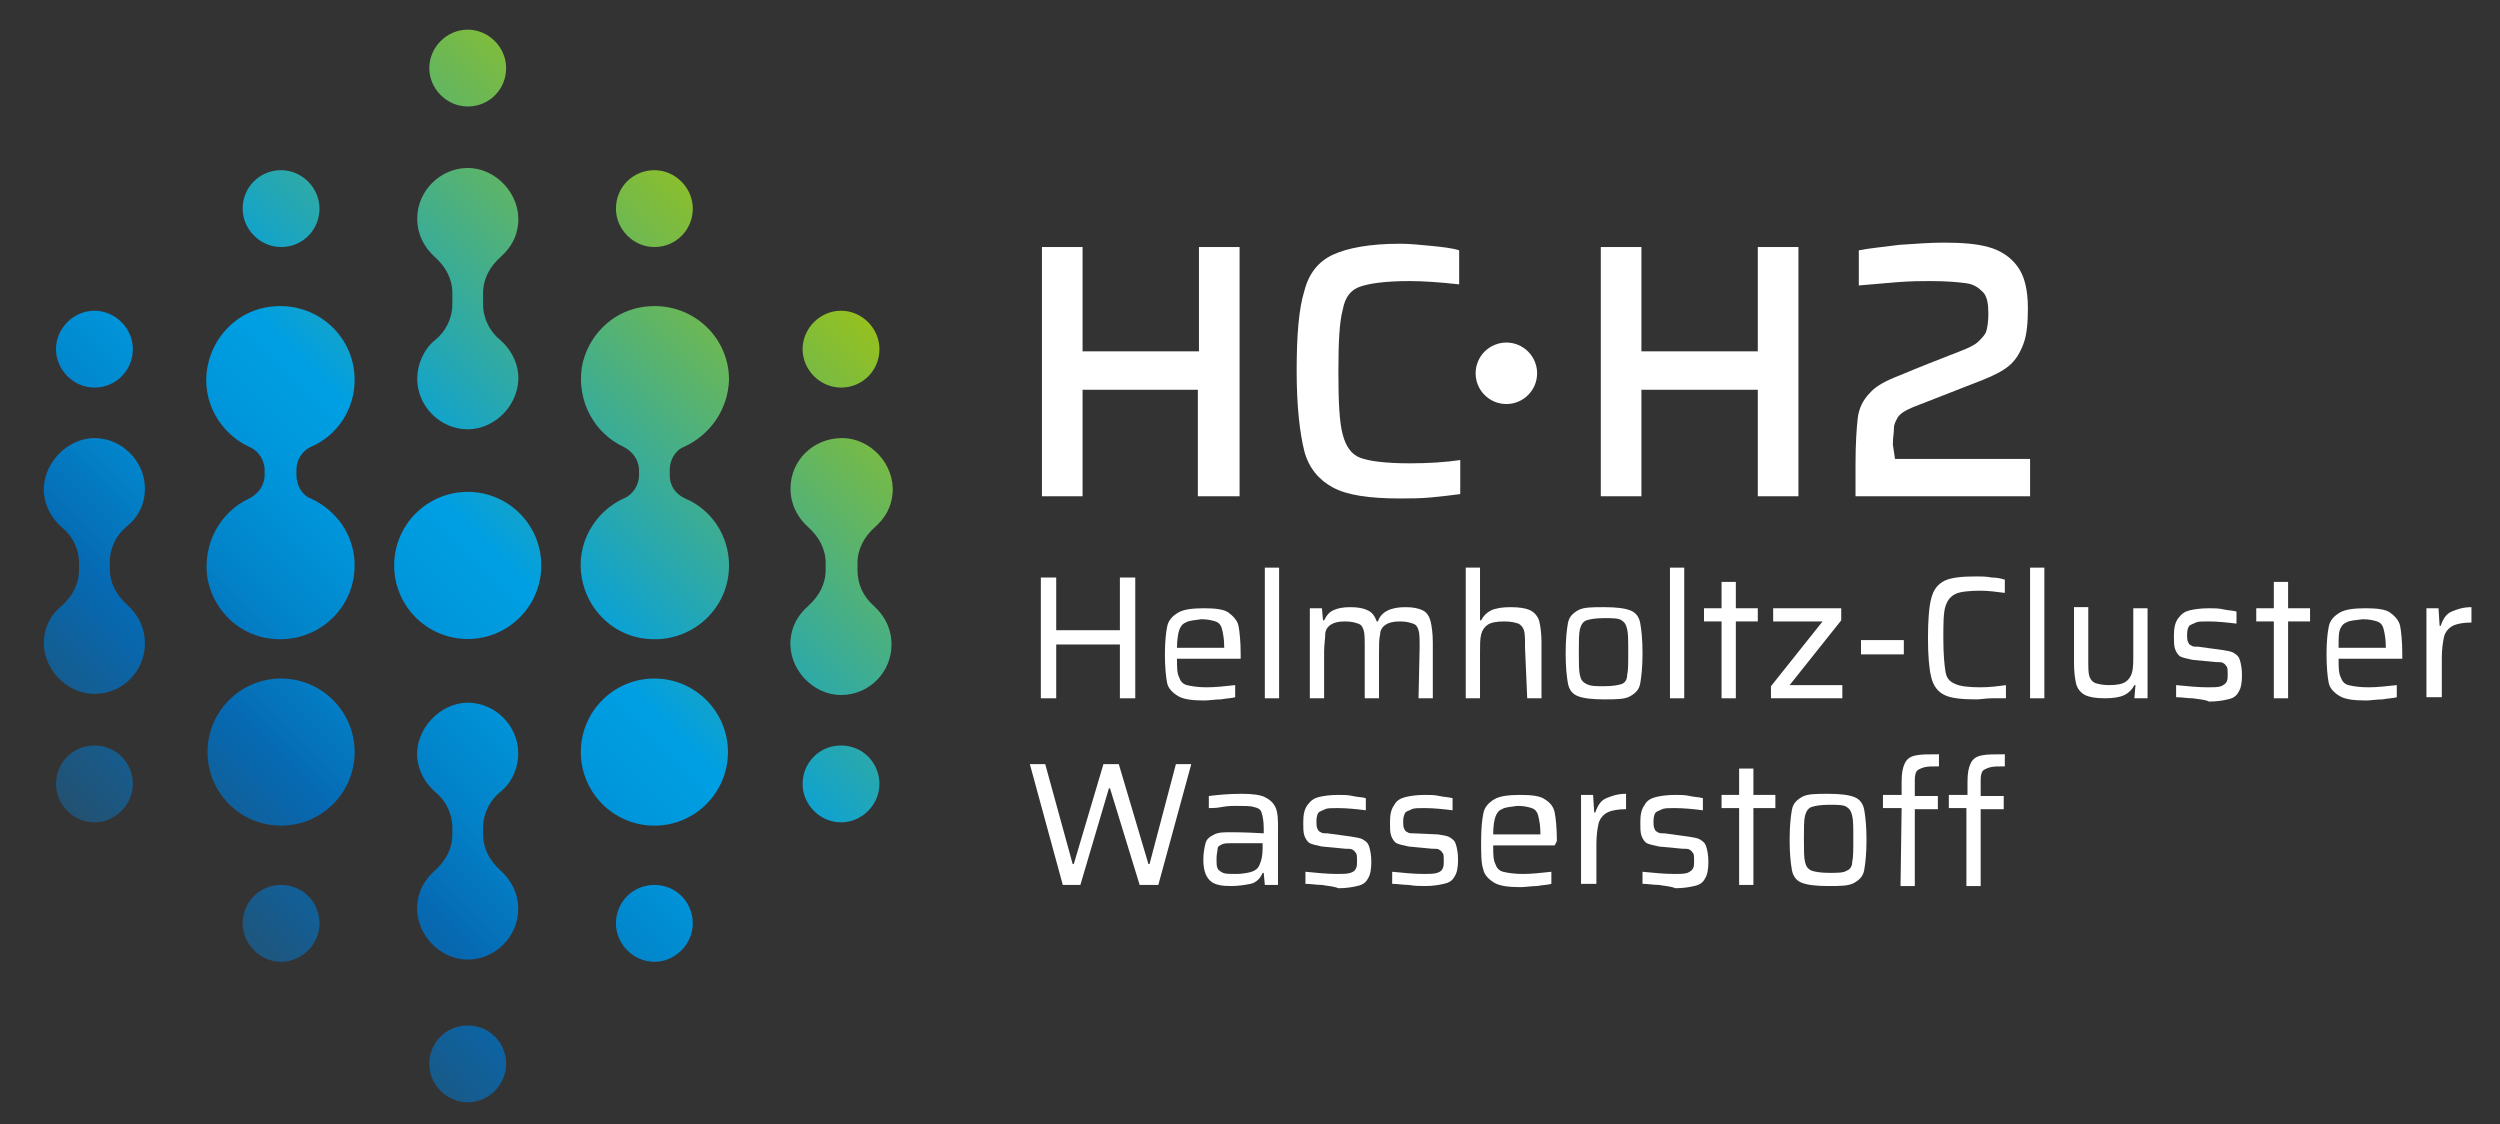
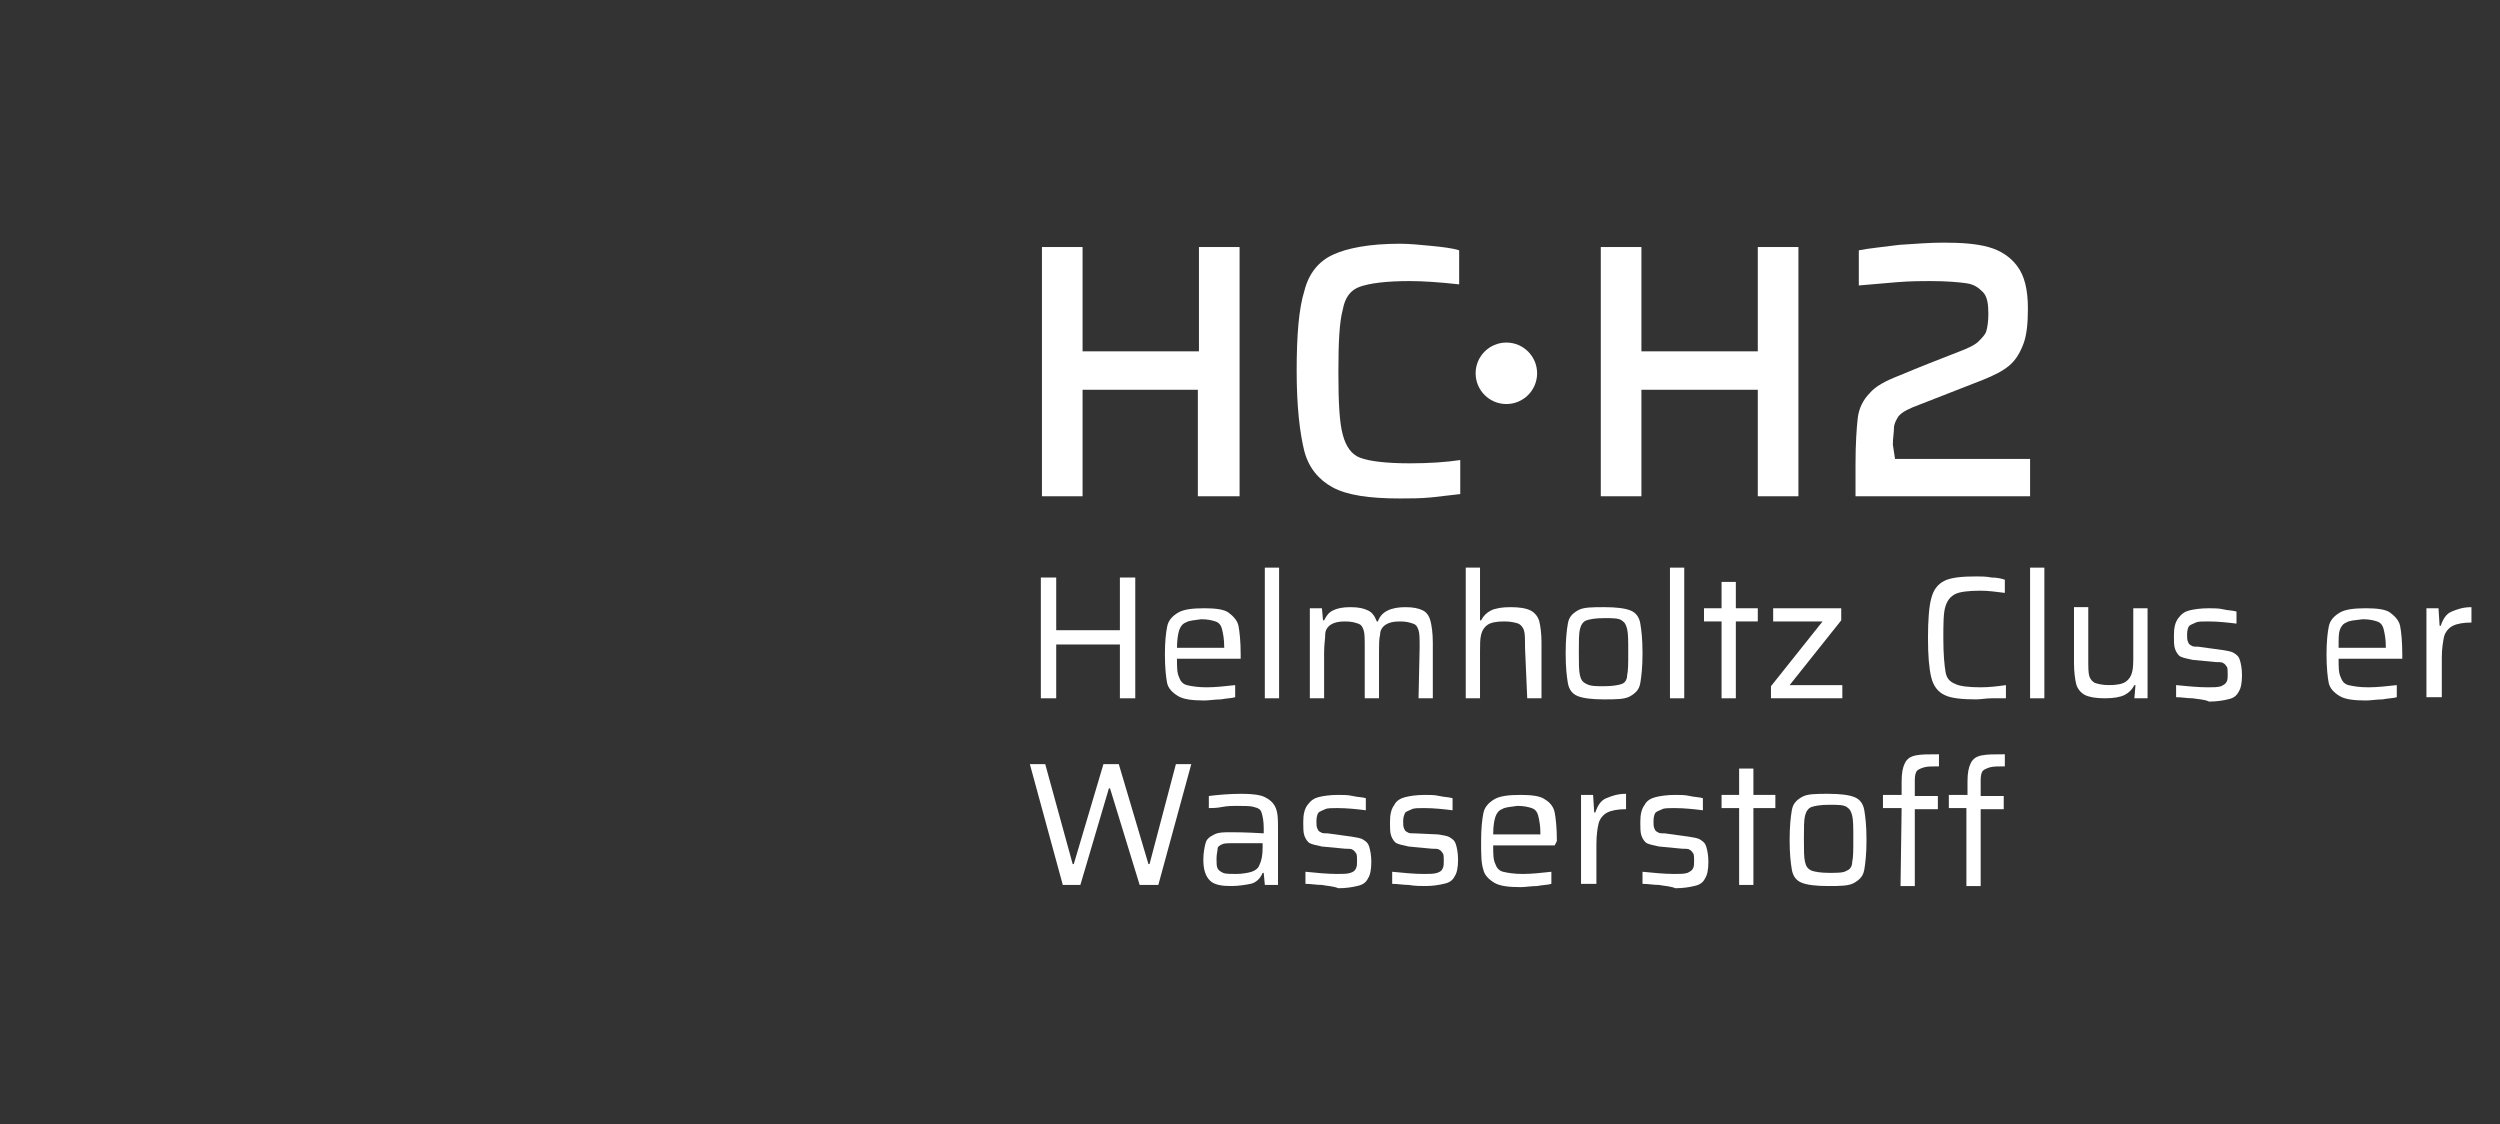
<svg xmlns="http://www.w3.org/2000/svg" version="1.1" id="HCH2-Brand" x="0px" y="0px" viewBox="0 0 227.7 102.4" style="enable-background:new 0 0 227.7 102.4;" xml:space="preserve">
  <rect x="0" y="0" width="227.7" height="102.4" fill="#333333" stroke="none" />
  <style type="text/css">
	.st0{fill:#FFFFFF;}
	.st1{fill:url(#SVGID_1_);}
</style>
  <g>
    <g>
      <path class="st0" d="M102,63.6v-4.9h-5.8v4.9h-1.4v-11h1.4v4.8h5.8v-4.8h1.4v11H102z" />
      <path class="st0" d="M112.8,60h-5.6c0,0.8,0,1.3,0.2,1.7c0.1,0.3,0.3,0.6,0.7,0.7s1,0.2,1.8,0.2s1.7-0.1,2.6-0.2v1.1    c-0.3,0.1-0.8,0.1-1.3,0.2c-0.5,0-1.1,0.1-1.5,0.1c-1.1,0-1.9-0.1-2.4-0.4s-0.9-0.7-1-1.2s-0.2-1.4-0.2-2.6s0.1-2,0.2-2.5    c0.1-0.6,0.5-1,1-1.3s1.3-0.4,2.4-0.4c1,0,1.8,0.1,2.2,0.4s0.8,0.7,0.9,1.2s0.2,1.4,0.2,2.6V60L112.8,60z M108,56.7    c-0.3,0.1-0.5,0.4-0.6,0.7s-0.2,0.9-0.2,1.6h4.3v-0.1c0-0.7-0.1-1.2-0.2-1.6s-0.3-0.6-0.6-0.7s-0.7-0.2-1.3-0.2    C108.8,56.5,108.3,56.5,108,56.7L108,56.7z" />
      <path class="st0" d="M115.2,63.6V51.7h1.3v11.9H115.2z" />
      <path class="st0" d="M129.3,59c0-0.8,0-1.3-0.1-1.6s-0.2-0.5-0.5-0.6s-0.6-0.2-1.2-0.2c-0.6,0-1,0.1-1.3,0.3s-0.5,0.5-0.5,0.9    c-0.1,0.4-0.1,0.9-0.1,1.6v4.2h-1.3V59c0-0.8,0-1.3-0.1-1.6s-0.2-0.5-0.5-0.6s-0.6-0.2-1.2-0.2c-0.6,0-1,0.1-1.3,0.3    s-0.5,0.5-0.5,0.9s-0.1,0.9-0.1,1.6v4.2h-1.3v-8.2h1.1l0.1,1.1h0.1c0.2-0.4,0.4-0.7,0.8-0.9s0.9-0.3,1.6-0.3s1.2,0.1,1.6,0.3    s0.6,0.5,0.8,1h0.1c0.3-0.9,1.2-1.3,2.5-1.3c0.7,0,1.2,0.1,1.6,0.3c0.4,0.2,0.6,0.6,0.7,1c0.1,0.4,0.2,1.1,0.2,1.9v5.1h-1.3    L129.3,59L129.3,59z" />
      <path class="st0" d="M138.9,59c0-0.8,0-1.3-0.1-1.6c-0.1-0.3-0.3-0.5-0.5-0.6c-0.3-0.1-0.7-0.2-1.3-0.2c-0.7,0-1.2,0.1-1.5,0.3    c-0.3,0.2-0.5,0.5-0.6,0.9c-0.1,0.4-0.1,0.9-0.1,1.6v4.2h-1.3V51.7h1.3v4.8h0.1c0.2-0.4,0.5-0.7,0.9-0.9c0.4-0.2,1-0.3,1.8-0.3    s1.4,0.1,1.8,0.3s0.7,0.6,0.8,1c0.1,0.4,0.2,1.1,0.2,1.9v5.1h-1.3L138.9,59L138.9,59z" />
      <path class="st0" d="M143.7,63.4c-0.5-0.2-0.8-0.6-0.9-1.2s-0.2-1.4-0.2-2.7s0.1-2.1,0.2-2.7s0.4-0.9,0.9-1.2s1.3-0.3,2.4-0.3    s1.9,0.1,2.4,0.3c0.5,0.2,0.8,0.6,0.9,1.2s0.2,1.4,0.2,2.7s-0.1,2.1-0.2,2.7s-0.4,0.9-0.9,1.2s-1.3,0.3-2.4,0.3    S144.2,63.6,143.7,63.4z M147.7,62.3c0.3-0.1,0.5-0.4,0.5-0.8c0.1-0.4,0.1-1.1,0.1-2.1s0-1.7-0.1-2.1s-0.2-0.6-0.5-0.8    s-0.8-0.2-1.6-0.2s-1.3,0.1-1.6,0.2s-0.5,0.4-0.6,0.8s-0.1,1.1-0.1,2.1s0,1.7,0.1,2.1s0.2,0.6,0.6,0.8s0.8,0.2,1.6,0.2    S147.4,62.4,147.7,62.3z" />
      <path class="st0" d="M152.1,63.6V51.7h1.3v11.9H152.1z" />
      <path class="st0" d="M156.8,63.6v-7h-1.6v-1.2h1.6V53h1.3v2.4h2v1.2h-2v7H156.8z" />
      <path class="st0" d="M161.3,63.6v-1.1l4.7-5.9h-4.5v-1.2h6.2v1.1l-4.7,5.9h4.8v1.2H161.3L161.3,63.6z" />
-       <path class="st0" d="M169.5,59.6v-1.3h3.9v1.3H169.5z" />
      <path class="st0" d="M181.4,63.6c-0.5,0-1,0.1-1.4,0.1c-1.3,0-2.3-0.1-2.9-0.4c-0.6-0.3-1-0.8-1.2-1.6c-0.2-0.8-0.3-2-0.3-3.6    s0.1-2.9,0.3-3.6c0.2-0.8,0.6-1.3,1.2-1.6s1.6-0.4,2.9-0.4c0.4,0,0.9,0,1.4,0.1c0.5,0,0.9,0.1,1.2,0.2v1.2    c-0.8-0.1-1.5-0.2-2.2-0.2c-1.1,0-1.9,0.1-2.3,0.3s-0.7,0.5-0.9,1.1s-0.2,1.6-0.2,3s0.1,2.4,0.2,3s0.4,0.9,0.9,1.1    c0.4,0.2,1.2,0.3,2.3,0.3c0.8,0,1.6-0.1,2.3-0.2v1.2C182.3,63.6,181.9,63.6,181.4,63.6L181.4,63.6z" />
      <path class="st0" d="M184.9,63.6V51.7h1.3v11.9H184.9z" />
      <path class="st0" d="M194.5,62.4h-0.1c-0.2,0.4-0.5,0.7-0.9,0.9s-1,0.3-1.8,0.3s-1.4-0.1-1.8-0.3c-0.4-0.2-0.7-0.6-0.8-1    s-0.2-1.1-0.2-1.9v-5.1h1.3V60c0,0.8,0,1.3,0.1,1.6c0.1,0.3,0.3,0.5,0.5,0.6c0.3,0.1,0.7,0.2,1.3,0.2c0.7,0,1.2-0.1,1.5-0.3    s0.5-0.5,0.6-0.9s0.1-0.9,0.1-1.6v-4.2h1.3v8.2h-1.2L194.5,62.4L194.5,62.4z" />
      <path class="st0" d="M199.7,63.6c-0.5,0-1-0.1-1.5-0.1v-1.1c1,0.1,2,0.2,2.9,0.2c0.5,0,0.9,0,1.2-0.1c0.2-0.1,0.4-0.2,0.5-0.4    s0.1-0.4,0.1-0.7s0-0.6-0.1-0.7s-0.1-0.2-0.3-0.3c-0.1-0.1-0.4-0.1-0.7-0.1l-2.1-0.2c-0.5-0.1-0.9-0.2-1.1-0.3s-0.4-0.4-0.5-0.7    c-0.1-0.3-0.1-0.7-0.1-1.2c0-0.7,0.1-1.2,0.4-1.6s0.6-0.6,1-0.7s1-0.2,1.8-0.2c0.4,0,0.9,0,1.3,0.1s0.9,0.1,1.2,0.2v1.1    c-0.8-0.1-1.7-0.2-2.6-0.2c-0.5,0-0.9,0-1.1,0.1c-0.2,0.1-0.5,0.2-0.6,0.3s-0.2,0.4-0.2,0.8c0,0.3,0,0.5,0.1,0.7s0.1,0.2,0.3,0.3    c0.1,0.1,0.3,0.1,0.6,0.1l2.2,0.3c0.5,0.1,0.8,0.1,1.1,0.3s0.4,0.3,0.5,0.6c0.1,0.3,0.2,0.8,0.2,1.4c0,0.7-0.1,1.2-0.3,1.5    c-0.2,0.4-0.5,0.6-1,0.7c-0.4,0.1-1,0.2-1.7,0.2C200.8,63.7,200.3,63.7,199.7,63.6L199.7,63.6z" />
-       <path class="st0" d="M207.1,63.6v-7h-1.6v-1.2h1.6V53h1.3v2.4h2v1.2h-2v7H207.1z" />
      <path class="st0" d="M218.5,60H213c0,0.8,0,1.3,0.2,1.7c0.1,0.3,0.3,0.6,0.7,0.7s1,0.2,1.8,0.2s1.7-0.1,2.6-0.2v1.1    c-0.3,0.1-0.8,0.1-1.3,0.2c-0.5,0-1.1,0.1-1.5,0.1c-1.1,0-1.9-0.1-2.4-0.4s-0.9-0.7-1-1.2s-0.2-1.4-0.2-2.6s0.1-2,0.2-2.5    c0.1-0.6,0.5-1,1-1.3s1.3-0.4,2.4-0.4c1,0,1.8,0.1,2.2,0.4s0.8,0.7,0.9,1.2s0.2,1.4,0.2,2.6V60L218.5,60z M213.7,56.7    c-0.3,0.1-0.5,0.4-0.6,0.7S213,58.2,213,59h4.3v-0.1c0-0.7-0.1-1.2-0.2-1.6s-0.3-0.6-0.6-0.7s-0.7-0.2-1.3-0.2    C214.5,56.5,214,56.5,213.7,56.7L213.7,56.7z" />
      <path class="st0" d="M221,55.4h1.1l0.1,1.6h0.1c0.2-0.6,0.5-1.1,1-1.3c0.5-0.2,1-0.4,1.8-0.4v1.4c-0.7,0-1.3,0.1-1.7,0.3    c-0.4,0.2-0.7,0.6-0.8,1c-0.1,0.5-0.2,1.1-0.2,1.9v3.6H221L221,55.4L221,55.4z" />
      <path class="st0" d="M103.8,80.6l-2.7-8.8h-0.1l-2.6,8.8h-1.6l-3-11h1.4l2.5,9.1h0.1l2.7-9.1h1.4l2.7,9.1h0.1l2.4-9.1h1.4l-3,11    H103.8L103.8,80.6z" />
      <path class="st0" d="M110.2,80.2c-0.4-0.4-0.6-1-0.6-1.9c0-0.6,0.1-1.1,0.2-1.5s0.4-0.6,0.8-0.8c0.4-0.2,0.9-0.2,1.5-0.2    c0.3,0,1.3,0,3,0.1v-0.5c0-0.6-0.1-1.1-0.2-1.4s-0.3-0.4-0.7-0.5c-0.3-0.1-0.9-0.1-1.6-0.1c-0.3,0-0.8,0-1.3,0.1s-0.9,0.1-1.2,0.1    v-1.1c0.8-0.1,1.8-0.2,3-0.2c1,0,1.7,0.1,2.1,0.3s0.8,0.5,1,1s0.2,1.1,0.2,1.9v5.1h-1.2l-0.1-1.1h-0.1c-0.2,0.5-0.6,0.9-1.1,1    s-1.1,0.2-1.8,0.2C111.3,80.7,110.6,80.6,110.2,80.2L110.2,80.2z M114,79.4c0.3-0.1,0.6-0.3,0.7-0.6c0.2-0.4,0.3-0.9,0.3-1.6v-0.4    h-2.7c-0.5,0-0.8,0-1,0.1c-0.2,0.1-0.4,0.2-0.4,0.4s-0.1,0.5-0.1,0.9s0,0.7,0.1,0.9c0.1,0.2,0.3,0.3,0.5,0.4s0.7,0.1,1.2,0.1    S113.7,79.5,114,79.4L114,79.4z" />
      <path class="st0" d="M120.4,80.6c-0.5,0-1-0.1-1.5-0.1v-1.1c1,0.1,2,0.2,2.9,0.2c0.5,0,0.9,0,1.2-0.1s0.4-0.2,0.5-0.4    s0.1-0.4,0.1-0.7s0-0.6-0.1-0.7s-0.1-0.2-0.3-0.3c-0.1-0.1-0.4-0.1-0.7-0.1l-2.1-0.2c-0.5-0.1-0.9-0.2-1.1-0.3s-0.4-0.4-0.5-0.7    c-0.1-0.3-0.1-0.7-0.1-1.2c0-0.7,0.1-1.2,0.4-1.6s0.6-0.6,1-0.7c0.4-0.1,1-0.2,1.8-0.2c0.4,0,0.9,0,1.3,0.1s0.9,0.1,1.2,0.2v1.1    c-0.8-0.1-1.7-0.2-2.6-0.2c-0.5,0-0.9,0-1.1,0.1s-0.5,0.2-0.6,0.3s-0.2,0.4-0.2,0.8c0,0.3,0,0.5,0.1,0.7s0.1,0.2,0.3,0.3    c0.1,0.1,0.3,0.1,0.6,0.1l2.2,0.3c0.5,0.1,0.8,0.1,1.1,0.3s0.4,0.3,0.5,0.6c0.1,0.3,0.2,0.8,0.2,1.4c0,0.7-0.1,1.2-0.3,1.5    c-0.2,0.4-0.5,0.6-1,0.7c-0.4,0.1-1,0.2-1.7,0.2C121.4,80.7,120.9,80.7,120.4,80.6L120.4,80.6z" />
      <path class="st0" d="M128.3,80.6c-0.5,0-1-0.1-1.5-0.1v-1.1c1,0.1,2,0.2,2.9,0.2c0.5,0,0.9,0,1.2-0.1s0.4-0.2,0.5-0.4    s0.1-0.4,0.1-0.7s0-0.6-0.1-0.7s-0.1-0.2-0.3-0.3c-0.1-0.1-0.4-0.1-0.7-0.1l-2.1-0.2c-0.5-0.1-0.9-0.2-1.1-0.3s-0.4-0.4-0.5-0.7    c-0.1-0.3-0.1-0.7-0.1-1.2c0-0.7,0.1-1.2,0.4-1.6c0.2-0.4,0.6-0.6,1-0.7c0.4-0.1,1-0.2,1.8-0.2c0.4,0,0.9,0,1.3,0.1    s0.9,0.1,1.2,0.2v1.1c-0.8-0.1-1.7-0.2-2.6-0.2c-0.5,0-0.9,0-1.1,0.1c-0.2,0.1-0.5,0.2-0.6,0.3c-0.1,0.2-0.2,0.4-0.2,0.8    c0,0.3,0,0.5,0.1,0.7s0.1,0.2,0.3,0.3c0.1,0.1,0.3,0.1,0.6,0.1L131,76c0.5,0.1,0.8,0.1,1.1,0.3s0.4,0.3,0.5,0.6s0.2,0.8,0.2,1.4    c0,0.7-0.1,1.2-0.3,1.5c-0.2,0.4-0.5,0.6-1,0.7c-0.4,0.1-1,0.2-1.7,0.2C129.4,80.7,128.9,80.7,128.3,80.6L128.3,80.6z" />
      <path class="st0" d="M141.6,77H136c0,0.8,0,1.3,0.2,1.7c0.1,0.3,0.3,0.6,0.7,0.7s1,0.2,1.8,0.2s1.7-0.1,2.6-0.2v1.1    c-0.3,0.1-0.8,0.1-1.3,0.2c-0.5,0-1.1,0.1-1.5,0.1c-1.1,0-1.9-0.1-2.4-0.4s-0.9-0.7-1-1.2c-0.2-0.6-0.2-1.4-0.2-2.6s0.1-2,0.2-2.5    c0.1-0.6,0.5-1,1-1.3c0.5-0.3,1.3-0.4,2.4-0.4c1,0,1.8,0.1,2.2,0.4c0.5,0.3,0.8,0.7,0.9,1.2s0.2,1.4,0.2,2.6L141.6,77L141.6,77z     M136.8,73.7c-0.3,0.1-0.5,0.4-0.6,0.7S136,75.2,136,76h4.3v-0.1c0-0.7-0.1-1.2-0.2-1.6s-0.3-0.6-0.6-0.7s-0.7-0.2-1.3-0.2    C137.6,73.5,137.1,73.5,136.8,73.7L136.8,73.7z" />
      <path class="st0" d="M144,72.4h1.1l0.1,1.6h0.1c0.2-0.6,0.5-1.1,1-1.3c0.5-0.2,1-0.4,1.8-0.4v1.4c-0.7,0-1.3,0.1-1.7,0.3    c-0.4,0.2-0.7,0.6-0.8,1s-0.2,1.1-0.2,1.9v3.6H144L144,72.4L144,72.4z" />
      <path class="st0" d="M151.1,80.6c-0.5,0-1-0.1-1.5-0.1v-1.1c1,0.1,2,0.2,2.9,0.2c0.5,0,0.9,0,1.2-0.1c0.2-0.1,0.4-0.2,0.5-0.4    s0.1-0.4,0.1-0.7s0-0.6-0.1-0.7s-0.1-0.2-0.3-0.3c-0.1-0.1-0.4-0.1-0.7-0.1l-2.1-0.2c-0.5-0.1-0.9-0.2-1.1-0.3s-0.4-0.4-0.5-0.7    c-0.1-0.3-0.1-0.7-0.1-1.2c0-0.7,0.1-1.2,0.4-1.6c0.2-0.4,0.6-0.6,1-0.7c0.4-0.1,1-0.2,1.8-0.2c0.4,0,0.9,0,1.3,0.1    s0.9,0.1,1.2,0.2v1.1c-0.8-0.1-1.7-0.2-2.6-0.2c-0.5,0-0.9,0-1.1,0.1s-0.5,0.2-0.6,0.3s-0.2,0.4-0.2,0.8c0,0.3,0,0.5,0.1,0.7    s0.1,0.2,0.3,0.3c0.1,0.1,0.3,0.1,0.6,0.1l2.2,0.3c0.5,0.1,0.8,0.1,1.1,0.3s0.4,0.3,0.5,0.6s0.2,0.8,0.2,1.4    c0,0.7-0.1,1.2-0.3,1.5c-0.2,0.4-0.5,0.6-1,0.7c-0.4,0.1-1,0.2-1.7,0.2C152.1,80.7,151.6,80.7,151.1,80.6L151.1,80.6z" />
      <path class="st0" d="M158.4,80.6v-7h-1.6v-1.2h1.6v-2.4h1.3v2.4h2v1.2h-2v7H158.4z" />
      <path class="st0" d="M164.1,80.4c-0.5-0.2-0.8-0.6-0.9-1.2s-0.2-1.4-0.2-2.7s0.1-2.1,0.2-2.7s0.4-0.9,0.9-1.2s1.3-0.3,2.4-0.3    s1.9,0.1,2.4,0.3c0.5,0.2,0.8,0.6,0.9,1.2s0.2,1.4,0.2,2.7s-0.1,2.1-0.2,2.7s-0.4,0.9-0.9,1.2s-1.3,0.3-2.4,0.3    S164.6,80.6,164.1,80.4z M168.2,79.3c0.3-0.1,0.5-0.4,0.5-0.8c0.1-0.4,0.1-1.1,0.1-2.1s0-1.7-0.1-2.1s-0.2-0.6-0.5-0.8    s-0.8-0.2-1.6-0.2s-1.3,0.1-1.6,0.2c-0.3,0.1-0.5,0.4-0.6,0.8s-0.1,1.1-0.1,2.1s0,1.7,0.1,2.1s0.2,0.6,0.6,0.8    c0.3,0.1,0.8,0.2,1.6,0.2S167.9,79.5,168.2,79.3z" />
      <path class="st0" d="M173.2,73.6h-1.7v-1.2h1.7v-1.2c0-0.8,0.1-1.3,0.3-1.7c0.2-0.4,0.5-0.6,1-0.7c0.5-0.1,1.1-0.1,2.1-0.1v1.1    c-0.6,0-1.1,0-1.4,0.1s-0.5,0.2-0.6,0.3s-0.2,0.4-0.2,0.8v1.5h2.1v1.2h-2.1v7h-1.3L173.2,73.6L173.2,73.6z M179.2,73.6h-1.7v-1.2    h1.7v-1.2c0-0.8,0.1-1.3,0.3-1.7c0.2-0.4,0.5-0.6,1-0.7c0.5-0.1,1.1-0.1,2.1-0.1v1.1c-0.6,0-1.1,0-1.4,0.1s-0.5,0.2-0.6,0.3    s-0.2,0.4-0.2,0.8v1.5h2.1v1.2h-2.1v7h-1.3V73.6L179.2,73.6z" />
    </g>
    <g>
      <path class="st0" d="M109.1,45.2v-9.7H98.6v9.7h-3.7V22.5h3.7V32h10.6v-9.5h3.7v22.7H109.1z" />
-       <path class="st0" d="M130.4,45.3c-1,0.1-2,0.1-2.9,0.1c-2.8,0-4.8-0.3-6.1-1s-2.2-1.8-2.6-3.3c-0.4-1.6-0.7-4-0.7-7.3    s0.2-5.7,0.7-7.3c0.4-1.6,1.3-2.7,2.6-3.3s3.3-1,6.1-1c0.9,0,1.9,0.1,2.9,0.2c1,0.1,1.9,0.2,2.5,0.4v3.1c-1.8-0.2-3.3-0.3-4.5-0.3    c-2.2,0-3.6,0.2-4.5,0.5s-1.4,1-1.6,2.1c-0.3,1.1-0.4,2.9-0.4,5.7s0.1,4.6,0.4,5.7c0.3,1.1,0.8,1.8,1.6,2.1s2.3,0.5,4.5,0.5    c1.7,0,3.3-0.1,4.6-0.3V45C132.3,45.1,131.4,45.2,130.4,45.3L130.4,45.3z" />
+       <path class="st0" d="M130.4,45.3c-1,0.1-2,0.1-2.9,0.1c-2.8,0-4.8-0.3-6.1-1s-2.2-1.8-2.6-3.3c-0.4-1.6-0.7-4-0.7-7.3    s0.2-5.7,0.7-7.3c0.4-1.6,1.3-2.7,2.6-3.3s3.3-1,6.1-1c0.9,0,1.9,0.1,2.9,0.2c1,0.1,1.9,0.2,2.5,0.4v3.1c-1.8-0.2-3.3-0.3-4.5-0.3    c-2.2,0-3.6,0.2-4.5,0.5s-1.4,1-1.6,2.1c-0.3,1.1-0.4,2.9-0.4,5.7s0.1,4.6,0.4,5.7c0.3,1.1,0.8,1.8,1.6,2.1s2.3,0.5,4.5,0.5    c1.7,0,3.3-0.1,4.6-0.3V45L130.4,45.3z" />
      <path class="st0" d="M160.1,45.2v-9.7h-10.6v9.7h-3.7V22.5h3.7V32h10.6v-9.5h3.7v22.7H160.1z" />
      <path class="st0" d="M172.6,41.8h12.3v3.4h-15.9v-2.9c0-1.9,0.1-3.3,0.2-4.2s0.5-1.7,1.1-2.3c0.5-0.6,1.4-1.1,2.7-1.6    c1.9-0.8,3.7-1.5,5.5-2.2c0.8-0.3,1.4-0.6,1.7-0.9s0.6-0.6,0.7-0.9s0.2-0.9,0.2-1.6c0-0.9-0.1-1.6-0.5-2s-0.8-0.7-1.5-0.8    s-1.8-0.2-3.3-0.2c-0.8,0-1.7,0-3,0.1c-1.2,0.1-2.4,0.2-3.5,0.3v-3.2c1-0.2,2.2-0.3,3.7-0.5c1.5-0.1,2.8-0.2,4-0.2    c1.7,0,3,0.1,4.1,0.4c1.1,0.3,2,0.9,2.6,1.7c0.7,0.9,1,2.2,1,3.9c0,1.3-0.1,2.4-0.4,3.2s-0.7,1.5-1.3,2c-0.6,0.5-1.4,0.9-2.4,1.3    l-6.4,2.5c-0.7,0.3-1.2,0.6-1.4,1c-0.1,0.2-0.3,0.5-0.3,0.9s-0.1,0.9-0.1,1.5L172.6,41.8L172.6,41.8z" />
    </g>
    <circle class="st0" cx="137.2" cy="34" r="2.8" />
  </g>
  <linearGradient id="SVGID_1_" gradientUnits="userSpaceOnUse" x1="72.051" y1="96.417" x2="13.194" y2="37.559" gradientTransform="matrix(1 0 0 -1 0 118.556)">
    <stop offset="0" style="stop-color:#95C11F" />
    <stop offset="0.47" style="stop-color:#009FE3" />
    <stop offset="0.56" style="stop-color:#0097DC" />
    <stop offset="0.68" style="stop-color:#0284CA" />
    <stop offset="0.8" style="stop-color:#0669B2" />
    <stop offset="1" style="stop-color:#235171" />
  </linearGradient>
-   <path class="st1" d="M28.3,40.7c-0.8,0.4-1.3,1.2-1.3,2.1v0.5c0,0.9,0.5,1.8,1.3,2.1c2.4,1.1,4,3.4,4,6.1c0,4.2-3.8,7.4-8.1,6.6  c-2.7-0.5-4.8-2.7-5.3-5.4c-0.5-3.2,1.2-6.1,3.8-7.3c0.8-0.4,1.4-1.2,1.4-2.1v-0.5c0-0.9-0.6-1.8-1.4-2.1c-2.6-1.2-4.4-4.1-3.8-7.3  c0.5-2.7,2.6-4.9,5.3-5.4c4.3-0.8,8.1,2.4,8.1,6.6C32.3,37.3,30.7,39.7,28.3,40.7L28.3,40.7z M25.6,61.8c-3.7,0-6.7,3-6.7,6.7  s3,6.7,6.7,6.7s6.7-3,6.7-6.7S29.3,61.8,25.6,61.8z M38,34.5c0,2.5,2.1,4.6,4.6,4.6c2.6,0,4.8-2.4,4.6-5c-0.1-1.2-0.7-2.3-1.6-3.1  c-1-0.8-1.6-2-1.6-3.3v-1c0-1.3,0.6-2.4,1.6-3.3c0.9-0.8,1.5-1.8,1.6-3.1c0.2-2.6-2-5-4.6-5c-2.5,0-4.6,2.1-4.6,4.6  c0,1.4,0.6,2.6,1.6,3.5s1.6,2,1.6,3.3v1c0,1.3-0.6,2.5-1.6,3.3S38,33.2,38,34.5z M42.6,9.7c2,0,3.5-1.6,3.5-3.5s-1.6-3.5-3.5-3.5  s-3.5,1.6-3.5,3.5S40.7,9.7,42.6,9.7z M59.6,22.5c2,0,3.5-1.6,3.5-3.5s-1.6-3.5-3.5-3.5S56.1,17,56.1,19  C56.1,20.9,57.7,22.5,59.6,22.5z M25.6,22.5c2,0,3.5-1.6,3.5-3.5s-1.6-3.5-3.5-3.5S22.1,17,22.1,19C22.1,20.9,23.7,22.5,25.6,22.5z   M42.6,93.4c-2,0-3.5,1.6-3.5,3.5s1.6,3.5,3.5,3.5s3.5-1.6,3.5-3.5S44.6,93.4,42.6,93.4z M42.6,44.8c-3.7,0-6.7,3-6.7,6.7  s3,6.7,6.7,6.7s6.7-3,6.7-6.7S46.3,44.8,42.6,44.8z M47.2,68.6c0-2.5-2.1-4.6-4.6-4.6s-4.8,2.4-4.6,5c0.1,1.2,0.7,2.3,1.6,3.1  c1,0.8,1.6,2,1.6,3.3V76c0,1.3-0.6,2.4-1.6,3.3c-0.9,0.8-1.5,1.8-1.6,3.1c-0.2,2.6,2,5,4.6,5c2.5,0,4.6-2.1,4.6-4.6  c0-1.4-0.6-2.6-1.6-3.5S44,77.3,44,76v-0.6c0-1.3,0.6-2.5,1.6-3.3S47.2,70,47.2,68.6z M66.4,34.6c0-4.2-3.8-7.4-8.1-6.6  c-2.7,0.5-4.8,2.7-5.3,5.4c-0.5,3.2,1.2,6.1,3.8,7.3c0.8,0.4,1.4,1.2,1.4,2.1v0.5c0,0.9-0.6,1.8-1.4,2.1c-2.6,1.2-4.4,4.1-3.8,7.3  c0.5,2.7,2.6,4.9,5.3,5.4c4.3,0.8,8.1-2.4,8.1-6.6c0-2.7-1.6-5.1-4-6.1C61.5,45,61,44.2,61,43.3v-0.5c0-0.9,0.5-1.8,1.3-2.1  C64.7,39.6,66.3,37.3,66.4,34.6L66.4,34.6z M59.6,61.8c-3.7,0-6.7,3-6.7,6.7s3,6.7,6.7,6.7s6.7-3,6.7-6.7S63.3,61.8,59.6,61.8z   M76.6,35.3c2,0,3.5-1.6,3.5-3.5s-1.6-3.5-3.5-3.5s-3.5,1.6-3.5,3.5S74.7,35.3,76.6,35.3z M78.1,51.9v-0.6c0-1.3,0.6-2.4,1.6-3.3  c0.9-0.8,1.5-1.8,1.6-3.1c0.2-2.6-2-5-4.6-5S72,41.9,72,44.5c0,1.4,0.6,2.6,1.6,3.5s1.6,2,1.6,3.3v0.6c0,1.3-0.6,2.4-1.6,3.3  c-0.9,0.8-1.5,1.8-1.6,3.1c-0.2,2.6,2,5,4.6,5s4.6-2.1,4.6-4.6c0-1.4-0.6-2.6-1.6-3.5S78.1,53.2,78.1,51.9z M76.6,67.9  c-2,0-3.5,1.6-3.5,3.5s1.6,3.5,3.5,3.5s3.5-1.6,3.5-3.5S78.6,67.9,76.6,67.9z M8.6,35.3c2,0,3.5-1.6,3.5-3.5s-1.6-3.5-3.5-3.5  s-3.5,1.6-3.5,3.5S6.7,35.3,8.6,35.3z M13.2,44.5c0-2.5-2.1-4.6-4.6-4.6s-4.8,2.4-4.6,5c0.1,1.2,0.7,2.3,1.6,3.1  c1,0.8,1.6,2,1.6,3.3v0.6c0,1.3-0.6,2.4-1.6,3.3C4.7,55.9,4.1,57,4,58.2c-0.2,2.6,2,5,4.6,5s4.6-2.1,4.6-4.6c0-1.4-0.6-2.6-1.6-3.5  s-1.6-2-1.6-3.3v-0.6c0-1.3,0.6-2.5,1.6-3.3S13.2,45.9,13.2,44.5z M8.6,67.9c-2,0-3.5,1.6-3.5,3.5s1.6,3.5,3.5,3.5s3.5-1.6,3.5-3.5  S10.6,67.9,8.6,67.9z M25.6,80.6c-2,0-3.5,1.6-3.5,3.5s1.6,3.5,3.5,3.5s3.5-1.6,3.5-3.5S27.6,80.6,25.6,80.6z M59.6,80.6  c-2,0-3.5,1.6-3.5,3.5s1.6,3.5,3.5,3.5s3.5-1.6,3.5-3.5S61.6,80.6,59.6,80.6z" />
</svg>